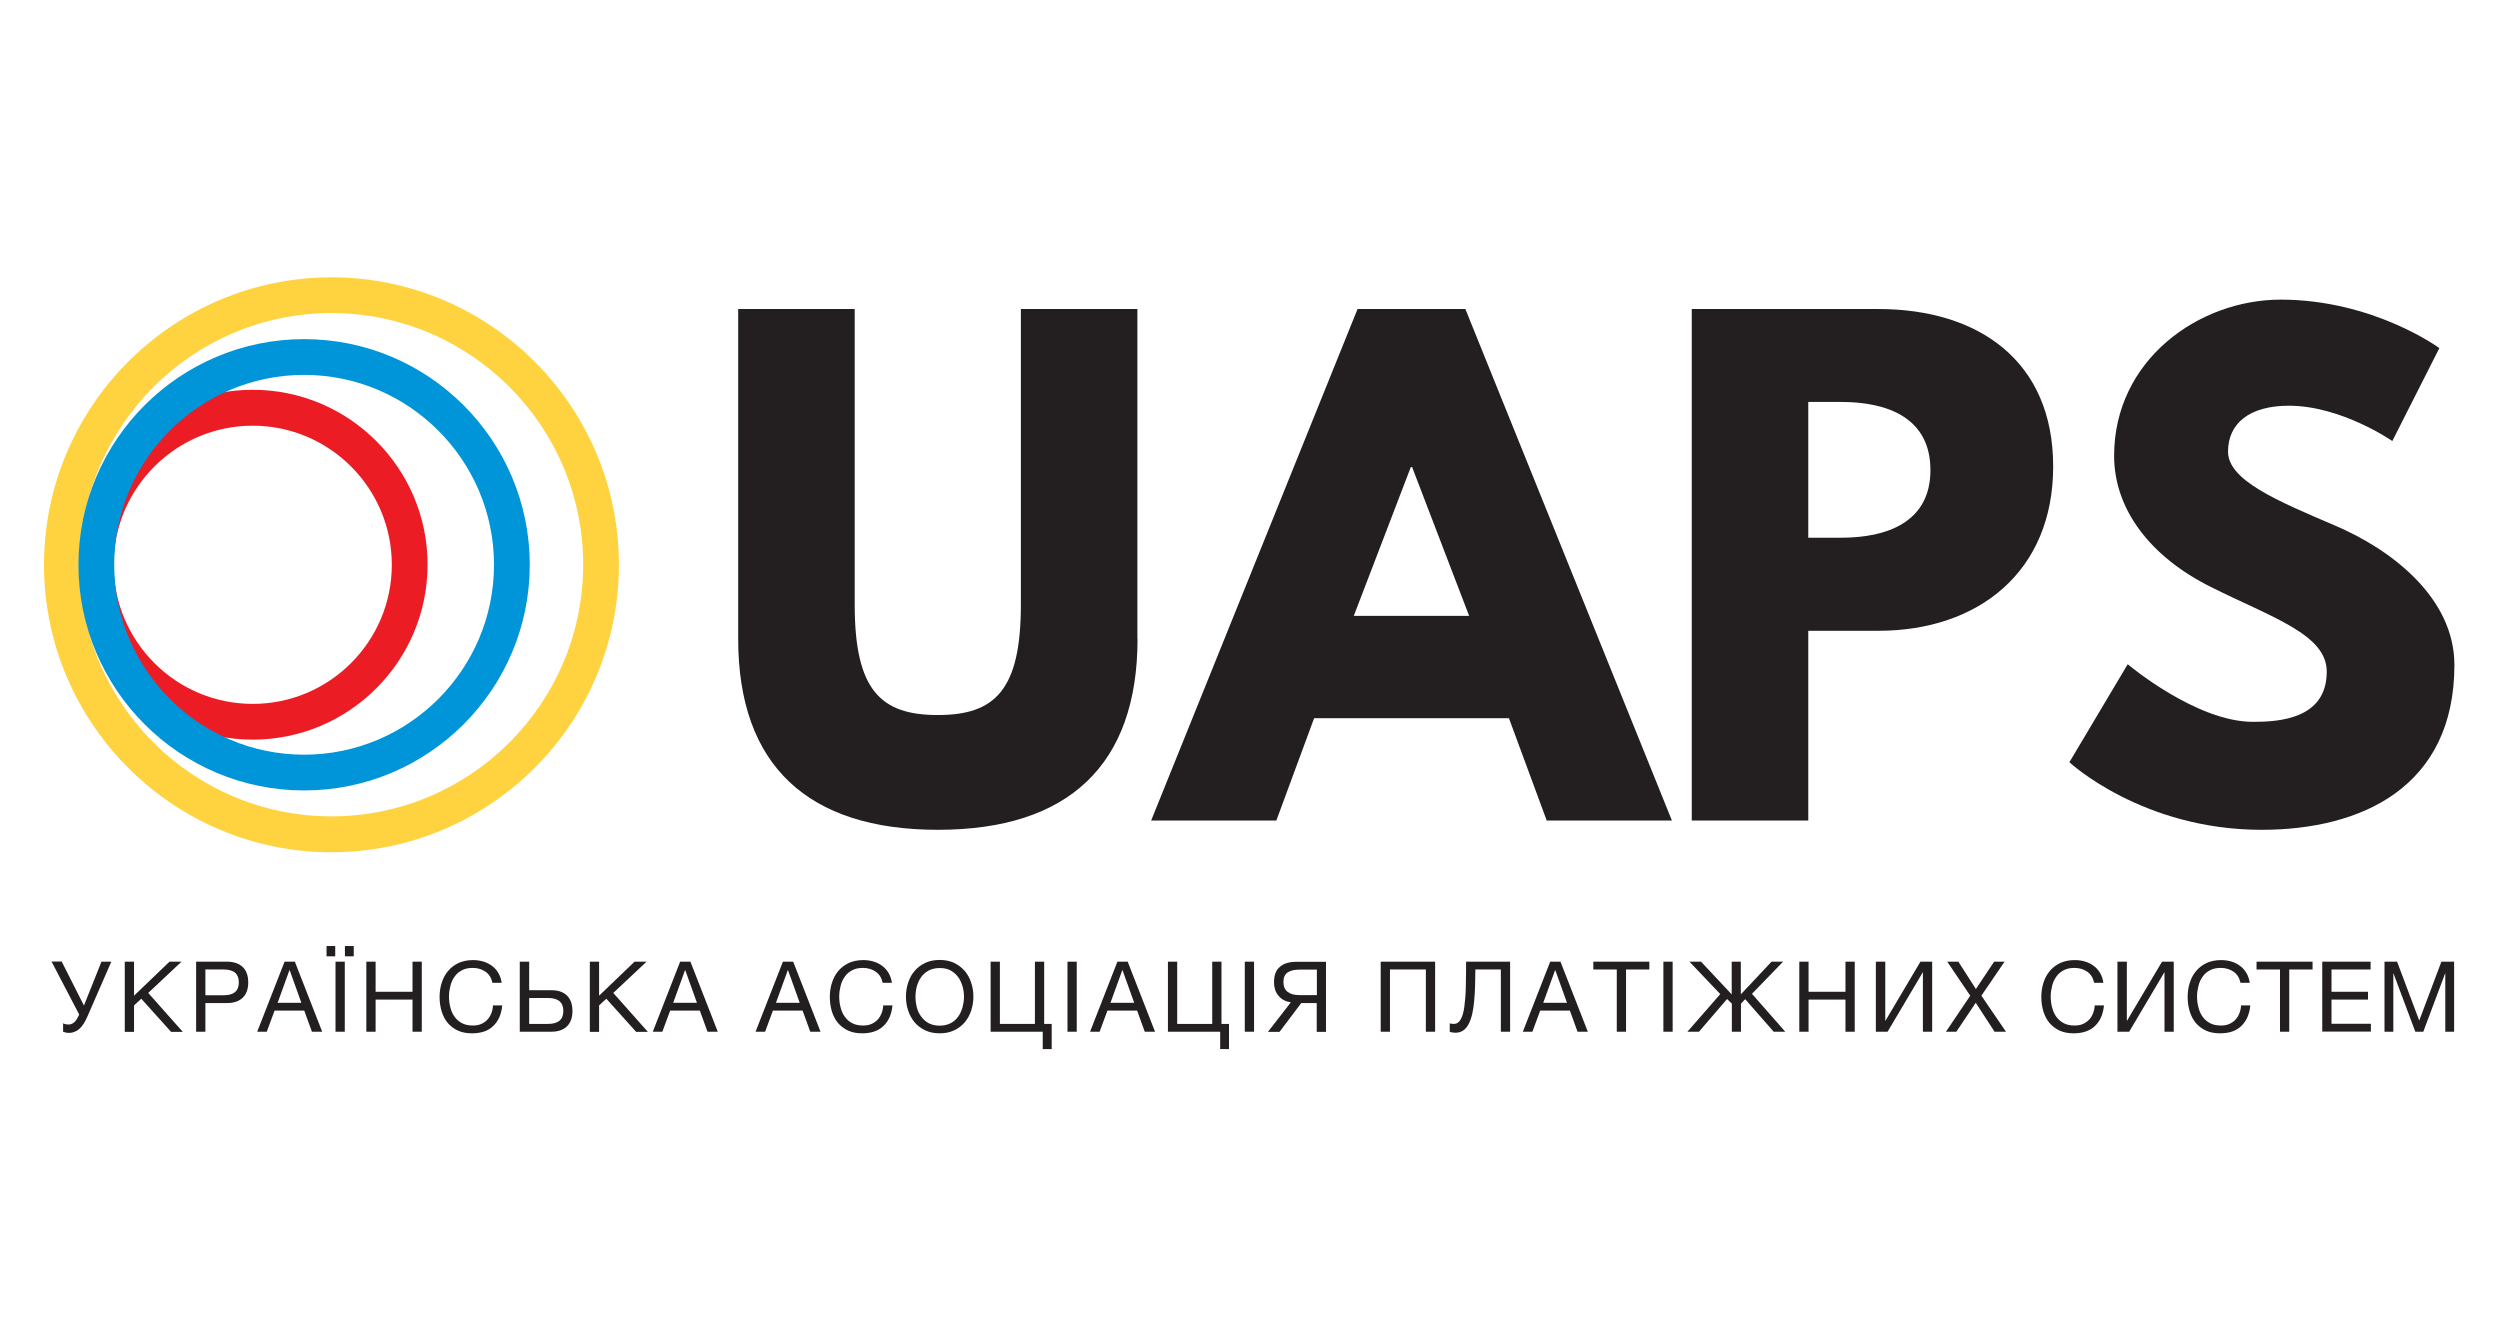
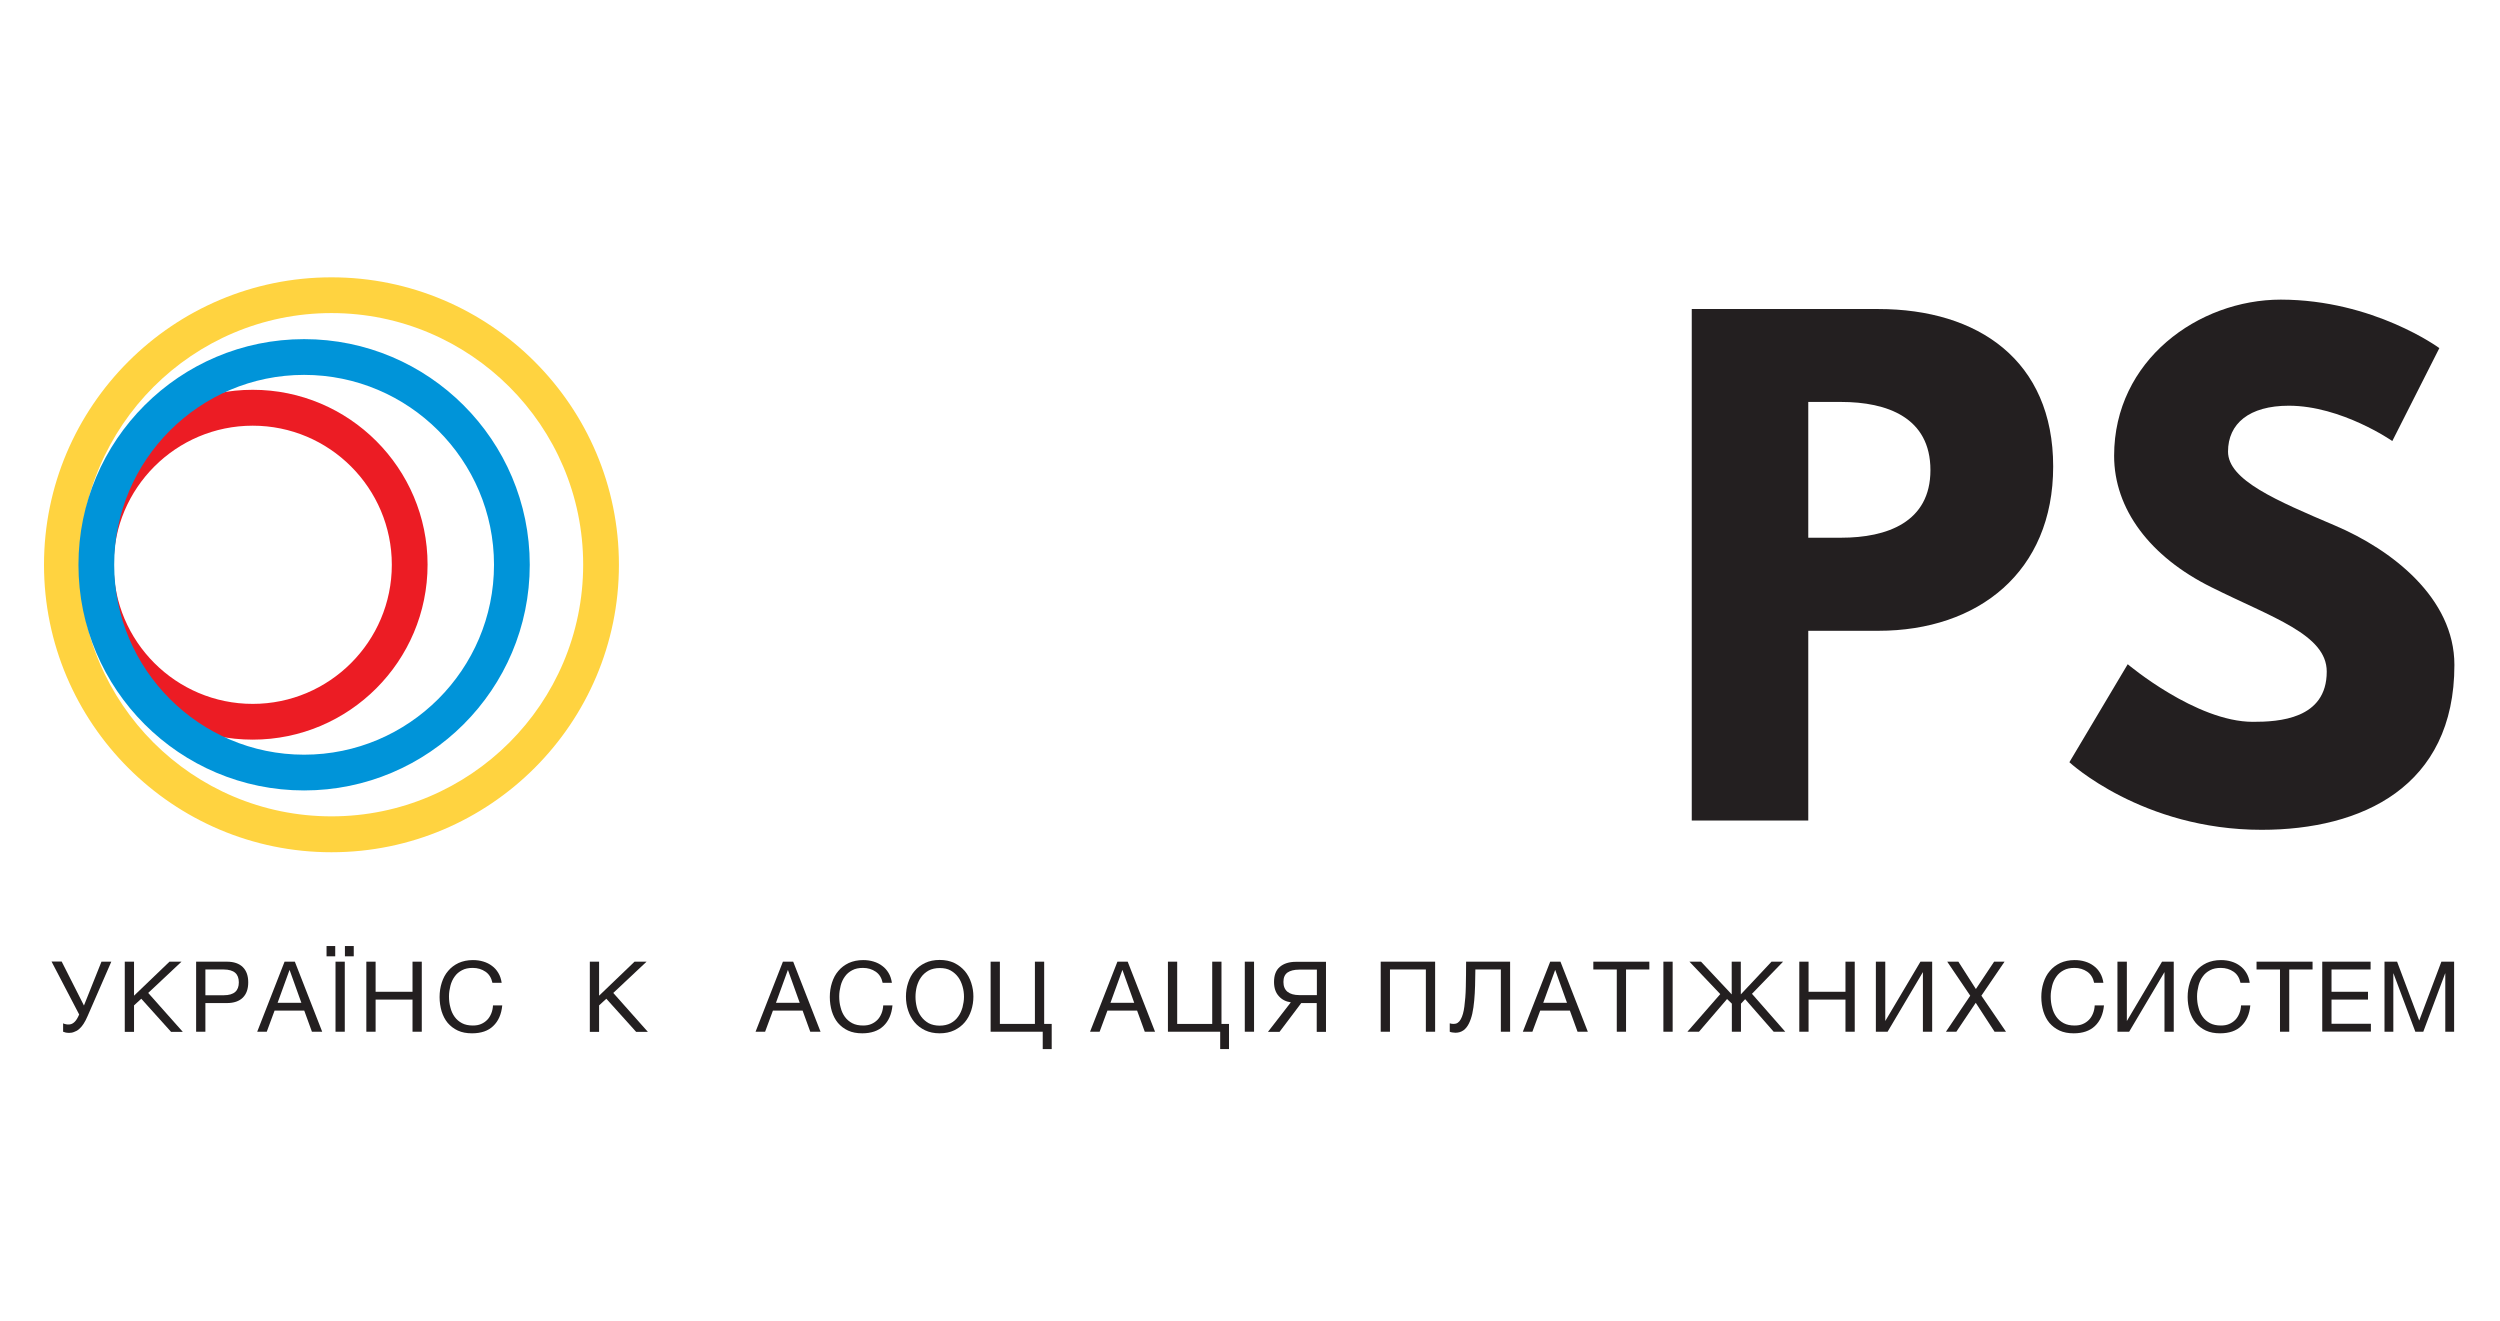
<svg xmlns="http://www.w3.org/2000/svg" id="Слой_1" x="0px" y="0px" viewBox="0 0 1727.2 912.8" style="enable-background:new 0 0 1727.2 912.8;" xml:space="preserve">
  <style type="text/css"> .st0{fill:#EC1C24;} .st1{fill:#FFD340;} .st2{fill:#0094D9;} .st3{fill:#231F20;} </style>
  <title>logo-platon</title>
  <g>
    <path class="st0" d="M174.6,511C108,511,53.8,456.8,53.8,390.2S108,269.3,174.6,269.3s120.8,54.2,120.8,120.8S241.3,511,174.6,511z M174.6,294.1c-53,0-96.1,43.1-96.1,96.1s43.1,96.1,96.1,96.1c53,0,96.1-43.1,96.1-96.1S227.6,294.1,174.6,294.1z" />
    <path class="st1" d="M229,588.8c-109.5,0-198.6-89.1-198.6-198.6S119.5,191.6,229,191.6s198.6,89.1,198.6,198.6 S338.5,588.8,229,588.8z M229,216.3c-95.9,0-173.9,78-173.9,173.9S133.1,564,229,564s173.9-78,173.9-173.9S324.8,216.3,229,216.3z" />
    <path class="st2" d="M210.1,546.1c-86,0-155.9-69.9-155.9-155.9s69.9-155.9,155.9-155.9S366,304.2,366,390.2 S296.1,546.1,210.1,546.1z M210.1,259c-72.3,0-131.2,58.9-131.2,131.2s58.9,131.2,131.2,131.2s131.2-58.9,131.2-131.2 S282.4,259,210.1,259z" />
  </g>
  <g>
-     <path class="st3" d="M785.9,441.4c0,87.4-48,131.9-137.9,131.9C558,573.3,510,528.7,510,441.4V213.5h80.5v204.3 c0,59.1,18,76.2,57.4,76.2c39.4,0,57.4-17.1,57.4-76.2V213.5h80.5V441.4z" />
-     <path class="st3" d="M1155.1,566.9h-86.5l-26.1-70.7H907.9l-26.1,70.7h-86.5l142.6-353.4h74.5L1155.1,566.9z M975.6,322.7h-0.9 l-39.4,102.8h79.7L975.6,322.7z" />
    <path class="st3" d="M1297.7,213.5c69,0,120.8,35.6,120.8,108.8c0,72.8-51.8,113.5-120.8,113.5h-48.4v131.1h-80.5V213.5H1297.7z M1272,371.5c31.7,0,61.7-10.7,61.7-46.7c0-36.4-30-47.1-61.7-47.1h-22.7v93.8H1272z" />
    <path class="st3" d="M1685.3,240.5l-32.5,64.2c0,0-35.1-24.4-71.5-24.4c-27.4,0-42,12.4-42,31.7c0,19.7,33.4,33.8,73.7,51 c39.4,16.7,82.7,50.1,82.7,96.4c0,84.4-64.2,113.9-133.2,113.9c-82.7,0-132.8-46.7-132.8-46.7l40.3-67.7c0,0,47.1,39.8,86.5,39.8 c17.6,0,51-1.7,51-34.7c0-25.7-37.7-37.3-79.7-58.3c-42.4-21-67.2-54-67.2-90.8c0-66,58.2-107.9,115.2-107.9 C1639.9,207.1,1685.3,240.5,1685.3,240.5z" />
  </g>
  <g>
    <path class="st3" d="M47.8,713.6c-0.8,0-1.5-0.1-2.3-0.2c-0.7-0.2-1.4-0.4-1.9-0.6V707c0.6,0.3,1.2,0.5,1.8,0.6 c0.6,0.2,1.3,0.2,2.1,0.2c1.2,0,2.4-0.4,3.5-1.3c1.1-0.9,2-2.1,2.9-3.9l0.8-1.7l-19.1-36.6h7L58,694.7l12.1-30.3h6.8l-16.3,37.4 c-1,2.3-1.9,4.1-2.9,5.6c-1,1.5-2,2.7-3.1,3.6c-1,0.9-2.1,1.5-3.3,1.9C50.2,713.4,49,713.6,47.8,713.6z" />
    <path class="st3" d="M86.2,664.4h6.4v23.5l24.5-23.5h8.3l-23,21.6l23.9,26.9h-8.1l-20.6-22.9l-5,4.6v18.3h-6.4V664.4z" />
    <path class="st3" d="M135.5,664.4h21.2c4.9,0,8.6,1.3,11.1,3.8c2.5,2.5,3.7,6,3.7,10.5c0,4.5-1.2,8-3.7,10.5 c-2.5,2.5-6.2,3.8-11.1,3.8h-14.8v19.8h-6.4V664.4z M154.5,687.6c3.7,0,6.3-0.8,8-2.3c1.7-1.5,2.5-3.7,2.5-6.6 c0-2.9-0.8-5.1-2.5-6.6s-4.4-2.3-8-2.3h-12.6v17.8H154.5z" />
    <path class="st3" d="M196.6,664.4h7.1l18.9,48.4h-7.1l-5.3-14.6h-20.5l-5.4,14.6h-6.6L196.6,664.4z M208.2,692.8l-8.1-22.6H200 l-8.2,22.6H208.2z" />
    <path class="st3" d="M231.6,653.6v7.1h-6v-7.1H231.6z M231.8,664.4h6.4v48.4h-6.4V664.4z M244.4,653.6v7.1h-6.1v-7.1H244.4z" />
    <path class="st3" d="M253.1,664.4h6.4v20.8h25.5v-20.8h6.4v48.4h-6.4v-22.2h-25.5v22.2h-6.4V664.4z" />
    <path class="st3" d="M326.1,713.9c-3.7,0-7-0.6-9.8-1.9c-2.8-1.3-5.1-3.1-7-5.3c-1.9-2.3-3.2-4.9-4.2-8c-0.9-3.1-1.4-6.4-1.4-9.9 c0-3.5,0.5-6.8,1.5-9.9c1-3.1,2.4-5.8,4.4-8.1c1.9-2.3,4.3-4.1,7.2-5.5c2.9-1.3,6.2-2,9.9-2c2.5,0,4.9,0.3,7.2,1s4.3,1.7,6,3 c1.8,1.3,3.2,2.9,4.4,4.9c1.2,2,1.9,4.2,2.3,6.8h-6.4c-0.7-3.4-2.3-6-4.8-7.7c-2.5-1.7-5.4-2.6-8.8-2.6c-2.9,0-5.4,0.5-7.4,1.6 c-2.1,1.1-3.8,2.5-5.1,4.4c-1.3,1.8-2.3,3.9-2.9,6.3c-0.6,2.4-1,4.8-1,7.3c0,2.8,0.3,5.4,1,7.8c0.6,2.5,1.6,4.6,2.9,6.4 s3,3.3,5.1,4.4c2.1,1.1,4.6,1.6,7.5,1.6c2.1,0,4-0.3,5.6-1c1.7-0.7,3.1-1.7,4.3-2.9c1.2-1.2,2.1-2.7,2.8-4.4 c0.7-1.7,1.1-3.6,1.2-5.6h6.4c-0.6,6.2-2.7,10.9-6.3,14.3C337.3,712.2,332.4,713.9,326.1,713.9z" />
-     <path class="st3" d="M359.2,664.4h6.4v19.7h15.1c4.8,0,8.5,1.2,11,3.7c2.5,2.5,3.8,6,3.8,10.7c0,4.6-1.3,8.1-3.8,10.6 c-2.6,2.5-6.2,3.7-11,3.7h-21.6V664.4z M378.6,707.4c7.1,0,10.6-3,10.6-8.9c0-6-3.5-9-10.6-9h-13v17.9H378.6z" />
    <path class="st3" d="M407.5,664.4h6.4v23.5l24.5-23.5h8.3l-23,21.6l23.9,26.9h-8.1l-20.6-22.9l-5,4.6v18.3h-6.4V664.4z" />
-     <path class="st3" d="M469.9,664.4h7.1l18.9,48.4h-7.1l-5.3-14.6h-20.5l-5.4,14.6h-6.6L469.9,664.4z M481.5,692.8l-8.1-22.6h-0.1 l-8.2,22.6H481.5z" />
    <path class="st3" d="M540.9,664.4h7.1l18.9,48.4h-7.1l-5.3-14.6H534l-5.4,14.6H522L540.9,664.4z M552.5,692.8l-8.1-22.6h-0.1 l-8.2,22.6H552.5z" />
    <path class="st3" d="M595.7,713.9c-3.7,0-7-0.6-9.8-1.9c-2.8-1.3-5.1-3.1-7-5.3c-1.9-2.3-3.2-4.9-4.2-8c-0.9-3.1-1.4-6.4-1.4-9.9 c0-3.5,0.5-6.8,1.5-9.9c1-3.1,2.4-5.8,4.4-8.1c1.9-2.3,4.3-4.1,7.2-5.5c2.9-1.3,6.2-2,9.9-2c2.5,0,4.9,0.3,7.2,1s4.3,1.7,6,3 c1.8,1.3,3.2,2.9,4.4,4.9c1.2,2,1.9,4.2,2.3,6.8h-6.4c-0.7-3.4-2.3-6-4.8-7.7c-2.5-1.7-5.4-2.6-8.8-2.6c-2.9,0-5.4,0.5-7.4,1.6 c-2.1,1.1-3.8,2.5-5.1,4.4c-1.3,1.8-2.3,3.9-2.9,6.3c-0.6,2.4-1,4.8-1,7.3c0,2.8,0.3,5.4,1,7.8c0.6,2.5,1.6,4.6,2.9,6.4 s3,3.3,5.1,4.4c2.1,1.1,4.6,1.6,7.5,1.6c2.1,0,4-0.3,5.6-1c1.7-0.7,3.1-1.7,4.3-2.9c1.2-1.2,2.1-2.7,2.8-4.4 c0.7-1.7,1.1-3.6,1.2-5.6h6.4c-0.6,6.2-2.7,10.9-6.3,14.3C606.8,712.2,601.9,713.9,595.7,713.9z" />
    <path class="st3" d="M649.2,713.9c-3.8,0-7.2-0.7-10.1-2.1c-2.9-1.4-5.3-3.2-7.3-5.6c-1.9-2.3-3.4-5-4.4-8.1c-1-3-1.5-6.2-1.5-9.6 c0-3.3,0.5-6.5,1.5-9.5c1-3.1,2.4-5.8,4.4-8.1c1.9-2.3,4.4-4.2,7.3-5.6c2.9-1.4,6.3-2.1,10.1-2.1s7.2,0.7,10.1,2.1 c2.9,1.4,5.3,3.3,7.3,5.6c1.9,2.3,3.4,5,4.4,8.1c1,3.1,1.5,6.2,1.5,9.5c0,3.3-0.5,6.5-1.5,9.6c-1,3-2.4,5.7-4.4,8.1 c-1.9,2.3-4.4,4.2-7.3,5.6C656.4,713.2,653,713.9,649.2,713.9z M649.2,708.6c2.9,0,5.5-0.6,7.6-1.7s3.9-2.7,5.2-4.6 c1.4-1.9,2.3-4,3-6.4c0.6-2.4,1-4.8,1-7.2c0-2.4-0.3-4.8-1-7.2s-1.6-4.5-3-6.4c-1.4-1.9-3.1-3.4-5.2-4.6s-4.6-1.7-7.6-1.7 c-2.9,0-5.5,0.6-7.6,1.7c-2.1,1.2-3.9,2.7-5.2,4.6c-1.4,1.9-2.3,4-3,6.4c-0.6,2.4-0.9,4.8-0.9,7.2c0,2.4,0.3,4.8,0.9,7.2 c0.6,2.4,1.6,4.5,3,6.4c1.4,1.9,3.1,3.4,5.2,4.6C643.7,708,646.3,708.6,649.2,708.6z" />
    <path class="st3" d="M720.5,712.8h-36.1v-48.4h6.4v43H715v-43h6.4v43h5.2v17.4h-6.2V712.8z" />
-     <path class="st3" d="M737.5,664.4h6.4v48.4h-6.4V664.4z" />
    <path class="st3" d="M772,664.4h7.1l18.9,48.4h-7.1l-5.3-14.6h-20.5l-5.4,14.6h-6.6L772,664.4z M783.6,692.8l-8.1-22.6h-0.1 l-8.2,22.6H783.6z" />
    <path class="st3" d="M843,712.8h-36.1v-48.4h6.4v43h24.2v-43h6.4v43h5.2v17.4H843V712.8z" />
    <path class="st3" d="M860,664.4h6.4v48.4H860V664.4z" />
    <path class="st3" d="M891.8,692.5c-3.4-0.5-6.2-1.9-8.3-4.3c-2.2-2.4-3.3-5.6-3.3-9.8c0-4.6,1.3-8.1,4-10.4 c2.7-2.3,6.4-3.5,11.2-3.5h20.7v48.4h-6.4v-19.9H899l-15,19.9h-8L891.8,692.5z M909.8,687.5v-17.6h-12.2c-3.5,0-6.2,0.7-8.1,2 c-1.9,1.4-2.8,3.5-2.8,6.5c0,3,0.9,5.2,2.8,6.8c1.9,1.5,4.6,2.3,8.2,2.3H909.8z" />
    <path class="st3" d="M953.8,664.4h37.7v48.4h-6.4v-43h-24.8v43h-6.4V664.4z" />
    <path class="st3" d="M1005.5,713.5c-0.7,0-1.4-0.1-2.1-0.2c-0.8-0.1-1.4-0.3-1.8-0.5V707c0.9,0.3,1.8,0.4,2.8,0.4 c2,0,3.6-1,4.8-3.2c1.2-2.1,2-5,2.5-8.8c0.5-3.8,0.9-8.3,1-13.6c0.1-5.3,0.2-11.1,0.2-17.4h30.4v48.4h-6.4v-43h-17.6 c0,3.8-0.1,7.6-0.2,11.2c-0.1,3.6-0.3,7.1-0.6,10.3c-0.3,3.2-0.7,6.2-1.3,8.9c-0.6,2.7-1.4,5-2.4,7c-1,2-2.2,3.5-3.7,4.6 C1009.4,713,1007.6,713.5,1005.5,713.5z" />
    <path class="st3" d="M1071,664.4h7.1l18.9,48.4h-7.1l-5.3-14.6h-20.5l-5.4,14.6h-6.6L1071,664.4z M1082.6,692.8l-8.1-22.6h-0.1 l-8.2,22.6H1082.6z" />
    <path class="st3" d="M1116.9,669.8h-16.1v-5.4h38.7v5.4h-16.1v43h-6.4V669.8z" />
    <path class="st3" d="M1149.2,664.4h6.4v48.4h-6.4V664.4z" />
    <path class="st3" d="M1188.5,686.8l-21.3-22.4h8l21.2,22.6v-22.6h6.3V687l21.2-22.6h8l-21.5,22.2l23,26.2h-8l-19.7-22.5l-2.9,3.1 v19.4h-6.3v-19.4l-3.3-3.2l-19.4,22.6h-8L1188.5,686.8z" />
    <path class="st3" d="M1243.1,664.4h6.4v20.8h25.5v-20.8h6.4v48.4h-6.4v-22.2h-25.5v22.2h-6.4V664.4z" />
    <path class="st3" d="M1296.1,664.4h6.4v41l24.3-41h8.1v48.4h-6.4v-41.2l-24.4,41.2h-8.1V664.4z" />
    <path class="st3" d="M1361.2,687.9l-15.9-23.5h7.7l12.1,18.9l12.6-18.9h7.2l-16,23.5l17,24.9h-7.9l-13-20l-13.4,20h-7.2 L1361.2,687.9z" />
    <path class="st3" d="M1432.7,713.9c-3.7,0-7-0.6-9.8-1.9c-2.8-1.3-5.1-3.1-7-5.3c-1.9-2.3-3.2-4.9-4.2-8c-0.9-3.1-1.4-6.4-1.4-9.9 c0-3.5,0.5-6.8,1.5-9.9c1-3.1,2.4-5.8,4.4-8.1c1.9-2.3,4.3-4.1,7.2-5.5c2.9-1.3,6.2-2,9.9-2c2.5,0,4.9,0.3,7.2,1s4.3,1.7,6,3 c1.8,1.3,3.2,2.9,4.4,4.9c1.2,2,1.9,4.2,2.3,6.8h-6.4c-0.7-3.4-2.3-6-4.8-7.7c-2.5-1.7-5.4-2.6-8.8-2.6c-2.9,0-5.4,0.5-7.4,1.6 c-2.1,1.1-3.8,2.5-5.1,4.4c-1.3,1.8-2.3,3.9-2.9,6.3c-0.6,2.4-1,4.8-1,7.3c0,2.8,0.3,5.4,1,7.8c0.6,2.5,1.6,4.6,2.9,6.4 c1.3,1.8,3,3.3,5.1,4.4c2.1,1.1,4.6,1.6,7.5,1.6c2.1,0,4-0.3,5.6-1c1.7-0.7,3.1-1.7,4.3-2.9c1.2-1.2,2.1-2.7,2.8-4.4 c0.7-1.7,1.1-3.6,1.2-5.6h6.4c-0.6,6.2-2.7,10.9-6.3,14.3C1443.8,712.2,1438.9,713.9,1432.7,713.9z" />
    <path class="st3" d="M1463,664.4h6.4v41l24.3-41h8.1v48.4h-6.4v-41.2l-24.4,41.2h-8.1V664.4z" />
    <path class="st3" d="M1533.8,713.9c-3.7,0-7-0.6-9.8-1.9c-2.8-1.3-5.1-3.1-7-5.3c-1.9-2.3-3.2-4.9-4.2-8c-0.9-3.1-1.4-6.4-1.4-9.9 c0-3.5,0.5-6.8,1.5-9.9c1-3.1,2.4-5.8,4.4-8.1c1.9-2.3,4.3-4.1,7.2-5.5c2.9-1.3,6.2-2,9.9-2c2.5,0,4.9,0.3,7.2,1 c2.3,0.7,4.3,1.7,6,3c1.8,1.3,3.2,2.9,4.4,4.9c1.2,2,1.9,4.2,2.3,6.8h-6.4c-0.7-3.4-2.3-6-4.8-7.7c-2.5-1.7-5.4-2.6-8.8-2.6 c-2.9,0-5.4,0.5-7.4,1.6c-2.1,1.1-3.8,2.5-5.1,4.4c-1.3,1.8-2.3,3.9-2.9,6.3c-0.6,2.4-1,4.8-1,7.3c0,2.8,0.3,5.4,1,7.8 c0.6,2.5,1.6,4.6,2.9,6.4s3,3.3,5.1,4.4c2.1,1.1,4.6,1.6,7.5,1.6c2.1,0,4-0.3,5.6-1c1.7-0.7,3.1-1.7,4.3-2.9 c1.2-1.2,2.1-2.7,2.8-4.4c0.7-1.7,1.1-3.6,1.2-5.6h6.4c-0.6,6.2-2.7,10.9-6.3,14.3C1545,712.2,1540.1,713.9,1533.8,713.9z" />
    <path class="st3" d="M1575.1,669.8H1559v-5.4h38.7v5.4h-16.1v43h-6.4V669.8z" />
    <path class="st3" d="M1604.4,664.4h33.4v5.4h-27v15.4h25.2v5.4h-25.2v16.7h27.2v5.4h-33.6V664.4z" />
    <path class="st3" d="M1647.3,664.4h8.8l15.3,40.7l15.3-40.7h8.8v48.4h-6.1v-40.3h-0.1l-15.1,40.3h-5.5l-15.1-40.3h-0.1v40.3h-6.1 V664.4z" />
  </g>
</svg>